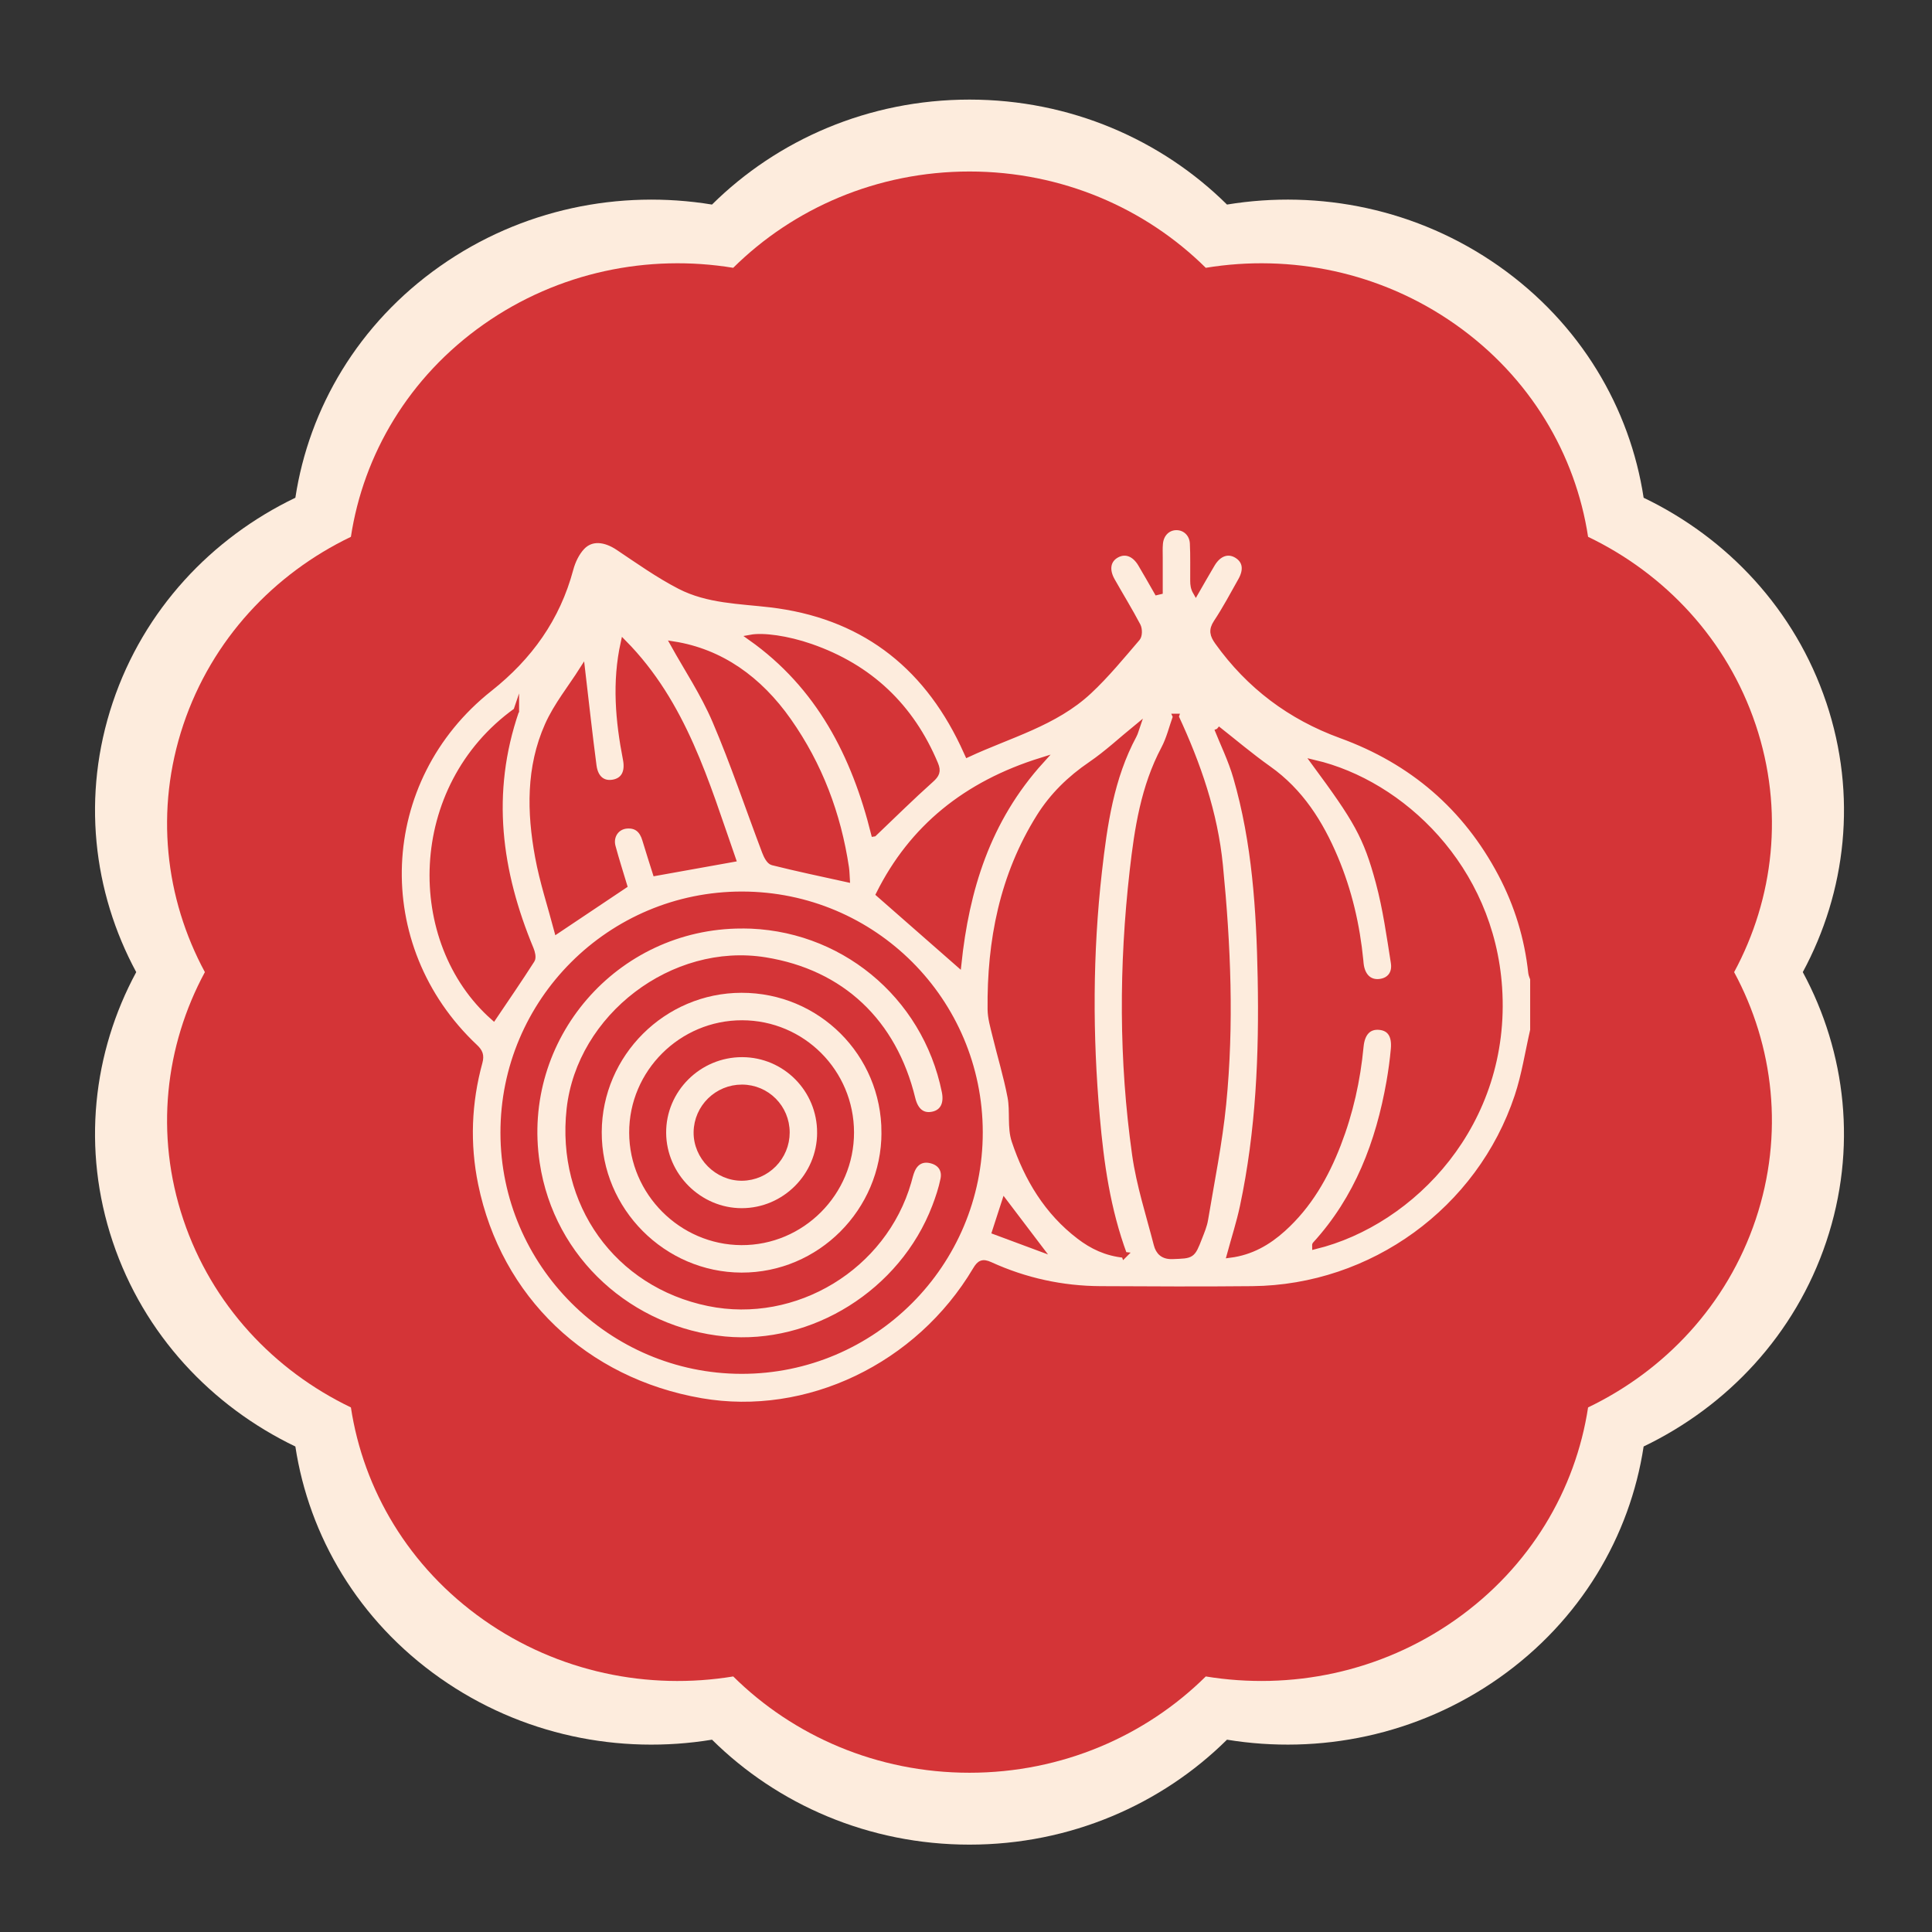
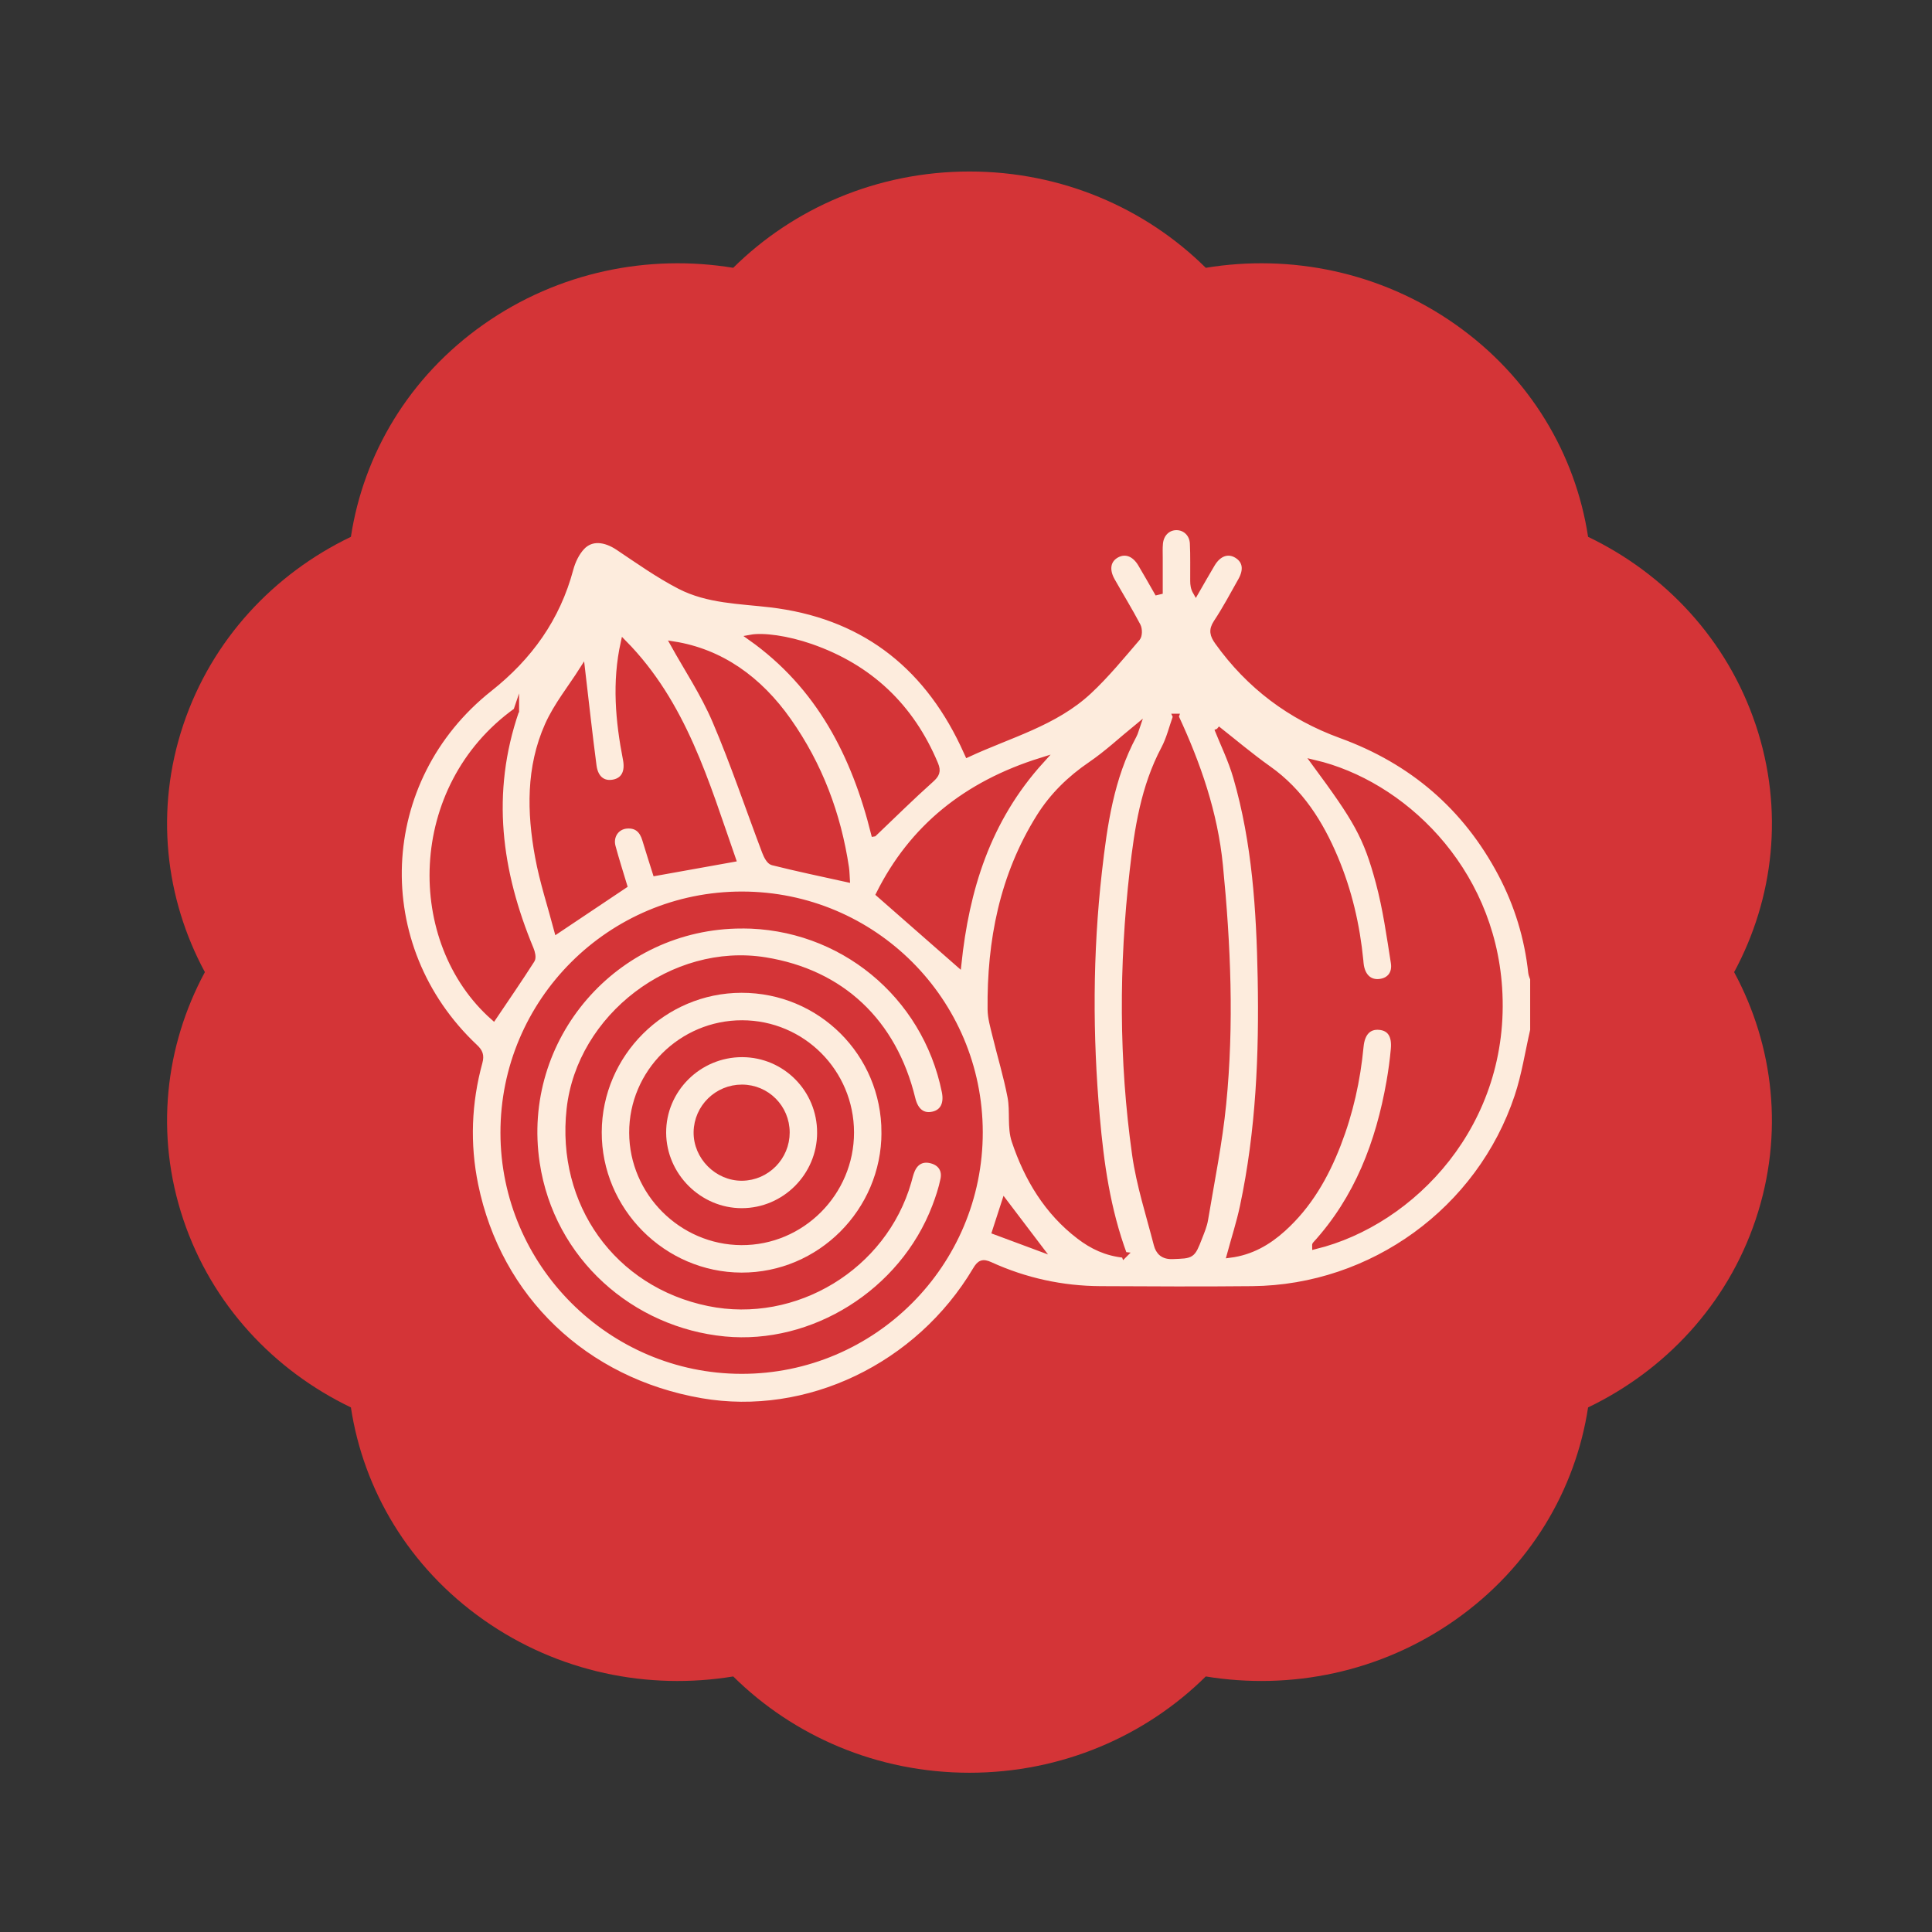
<svg xmlns="http://www.w3.org/2000/svg" id="Capa_1" viewBox="0 0 1000 1000">
  <rect x="0" y="0" width="1000" height="1000" fill="#333333" stroke="none" />
  <defs>
    <style> .cls-1 { fill: #d43437; } .cls-2, .cls-3 { fill: #fdecdd; } .cls-3 { stroke: #d43437; stroke-miterlimit: 10; stroke-width: 3px; } </style>
  </defs>
-   <path class="cls-2" d="M945.27,363.61c-16.14-48.11-51.16-85.14-94.53-105.98-7.06-46.38-32.6-90.09-74.86-119.83-42.26-29.74-93.07-39.76-140.79-31.92-33.86-33.51-81.05-54.33-133.28-54.33s-99.42,20.82-133.28,54.33c-47.73-7.83-98.54,2.19-140.79,31.92-42.26,29.73-67.8,73.44-74.86,119.83-43.36,20.83-78.39,57.86-94.53,105.98-16.14,48.11-10.28,98.01,12.16,139.56-22.44,41.54-28.3,91.44-12.16,139.56,16.14,48.11,51.16,85.14,94.53,105.98,7.06,46.38,32.59,90.09,74.86,119.83,42.25,29.74,93.07,39.76,140.8,31.92,33.85,33.5,81.05,54.32,133.27,54.32s99.42-20.81,133.28-54.32c47.72,7.83,98.53-2.19,140.79-31.93,42.26-29.74,67.8-73.45,74.86-119.83,43.36-20.84,78.39-57.87,94.53-105.98,16.14-48.11,10.28-98.01-12.15-139.55,22.44-41.55,28.3-91.45,12.16-139.56" />
  <path class="cls-1" d="M908.73,375.11c-14.81-44.15-46.95-78.13-86.74-97.25-6.47-42.56-29.91-82.67-68.69-109.95-38.78-27.29-85.4-36.48-129.19-29.29-31.07-30.75-74.37-49.85-122.3-49.85s-91.23,19.1-122.3,49.85c-43.79-7.19-90.42,2.01-129.19,29.29-38.78,27.28-62.21,67.39-68.69,109.95-39.79,19.11-71.93,53.1-86.74,97.25-14.81,44.14-9.43,89.93,11.16,128.06-20.59,38.12-25.97,83.91-11.16,128.06,14.81,44.15,46.95,78.13,86.74,97.25,6.48,42.56,29.91,82.67,68.69,109.96,38.77,27.29,85.4,36.48,129.2,29.29,31.06,30.74,74.37,49.84,122.29,49.84s91.23-19.1,122.3-49.84c43.79,7.18,90.42-2.01,129.19-29.3,38.78-27.29,62.21-67.39,68.69-109.95,39.79-19.12,71.93-53.1,86.74-97.25,14.81-44.15,9.43-89.93-11.15-128.05,20.59-38.12,25.97-83.91,11.16-128.06" />
  <g>
    <path class="cls-3" d="M793.53,533.1c-2.65,11.47-4.4,23.24-8.1,34.36-19.57,58.84-75.2,99.14-137.24,99.75-26.17.26-52.35.14-78.52,0-19.92-.1-39.04-4.27-57.16-12.54-3.93-1.79-5.47-.91-7.53,2.56-29.69,49.99-87.24,77.44-142.05,67.96-60.16-10.41-104.84-53.06-116.9-111.85-4.37-21.31-3.53-42.56,2.2-63.53.98-3.58.13-5.49-2.37-7.85-55.36-52.06-51.97-138.38,7.59-185.53,20.65-16.35,35.02-36.39,41.83-61.91,1.09-4.07,3.13-8.36,5.97-11.38,4.85-5.15,11.98-4.31,18.75.22,10.42,6.98,20.73,14.31,31.84,20.05,14.52,7.5,30.87,7.58,46.8,9.45,46.66,5.48,79.71,30.21,99.85,72.47.79,1.67,1.54,3.35,2.35,5.11,21.68-10.09,45.16-16.12,62.89-32.69,9.01-8.42,16.89-18.07,24.95-27.46,1.12-1.3,1.11-4.7.22-6.39-4.17-7.93-8.89-15.58-13.3-23.39-3.24-5.74-2.22-10.84,2.46-13.34,4.48-2.39,9.19-.66,12.4,4.72,2.88,4.83,5.63,9.74,8.43,14.61.48-.11.96-.22,1.44-.34,0-5.8,0-11.59,0-17.39,0-2.48-.12-4.98.11-7.45.46-5.02,3.95-8.39,8.45-8.41,4.49-.02,8.22,3.33,8.48,8.34.33,6.48.12,12.99.18,19.48.02,1.81.16,3.62,1.41,5.78,2.8-4.86,5.56-9.75,8.43-14.56,3.35-5.62,8.3-7.31,12.84-4.5,4.43,2.74,5.25,7.36,2.07,13.01-4.11,7.32-8.07,14.76-12.7,21.75-2.62,3.96-1.86,6.56.65,10.08,16.29,22.76,37.62,38.78,63.84,48.33,36.77,13.38,64.54,37.14,82.83,71.76,8.46,16.02,13.67,33.1,15.6,51.15.12,1.08.65,2.11.99,3.17v26.37ZM630.01,377.2c2.95,7.44,7.18,16.03,9.8,25.09,9.8,33.85,11.98,68.74,12.66,103.72.78,39.79-.89,79.44-9.21,118.53-1.76,8.27-4.38,16.36-6.73,25,11.06-1.41,19.81-6.5,27.57-13.49,13.36-12.04,22.05-27.19,28.46-43.75,6.31-16.29,10.08-33.18,11.72-50.57.68-7.21,4.19-10.7,9.78-10.16,5.36.52,7.97,4.32,7.33,11.39-.51,5.69-1.28,11.38-2.27,17.01-5.53,31.38-16.51,60.29-38.39,84.23-.15.16-.02.57-.02.87,50.5-12.37,99.93-63.77,95.29-133.78-4.14-62.41-50.66-105.9-95.65-116.45,21.61,29.32,26.81,37.89,33.25,61.89,3.64,13.57,5.59,27.62,7.79,41.53.9,5.7-2.22,9.29-7.07,9.92-5.1.67-8.75-2.33-9.83-8.11-.18-.94-.23-1.89-.32-2.84-1.79-18.35-5.93-36.16-13.1-53.14-7.68-18.18-17.93-34.44-34.48-46.17-9.43-6.68-18.26-14.2-26.59-20.73ZM507.18,586.05c-.06-68.04-55.07-123.04-123.12-123.09-68.21-.05-123.62,55.3-123.53,123.4.08,67.76,55.5,123.16,123.27,123.24,68.09.08,123.44-55.35,123.38-123.56ZM608.61,370.92c-2.02,5.61-3.38,11.46-6.1,16.58-10.54,19.85-13.82,41.54-16.3,63.33-5.56,48.95-5.63,97.97,1.26,146.77,2.22,15.73,7.22,31.09,11.2,46.54.99,3.85,3.33,6.27,8.26,6.07,10.09-.4,10.14-.05,13.88-9.74,1.17-3.02,2.48-6.07,3-9.22,3.31-19.91,7.38-39.76,9.37-59.81,4.1-41.16,2.37-82.33-1.69-123.47-2.68-27.13-11.38-52.29-22.9-77.05ZM581.9,649.54c-8.74-23.65-12.02-47.44-14.14-71.4-3.76-42.35-3.69-84.72,1.1-127,2.76-24.3,6.18-48.51,18.02-70.54.8-1.49,1.16-3.21,1.47-4.09-7.78,6.35-15.32,13.42-23.75,19.17-10.79,7.35-19.83,16.16-26.7,27.15-19.04,30.47-25.59,64.2-25.23,99.58.04,4.44,1.37,8.92,2.43,13.3,2.59,10.72,5.84,21.31,7.9,32.13,1.41,7.44-.22,15.67,2.12,22.67,6.51,19.45,16.86,36.77,33.57,49.49,6.58,5.01,13.83,8.59,23.22,9.53ZM301.35,346.69c-5.94,9.36-13.28,18.39-17.86,28.66-9.73,21.82-9.28,45.04-5.06,68.04,2.37,12.93,6.55,25.53,9.91,38.27,12.36-8.28,23.41-15.67,34.78-23.28-1.9-6.35-4.12-13.23-5.99-20.19-1.46-5.43,1.92-10.34,7.17-10.81,5.22-.46,8.14,2.29,9.59,7.11,1.83,6.1,3.79,12.16,5.43,17.37,13.66-2.45,26.38-4.73,40.04-7.18-13.82-39.51-25.41-80.49-56.59-112.05-4.52,20.46-2.73,40.43,1.15,60.36,1.3,6.65-1.03,10.96-6.33,12-5.38,1.05-9.44-1.94-10.32-8.63-2.16-16.36-3.93-32.77-5.92-49.67ZM267.18,367.89c-55.3,39.69-56,119.64-11.72,158.75,6.64-9.85,13.42-19.69,19.85-29.76.81-1.26.14-3.91-.57-5.62-16.62-40-22.26-80.67-7.56-123.38ZM438.36,455.08c-.11-1.57-.1-3.84-.43-6.06-4.14-27.6-13.72-53.03-29.84-75.96-15.15-21.53-34.99-35.73-59.54-39.59,6.85,12.34,15.57,25.43,21.65,39.65,9.5,22.21,17.16,45.21,25.74,67.82.78,2.06,2.25,4.99,3.93,5.41,12.67,3.19,25.47,5.85,38.49,8.73ZM452.37,431.47c9.9-9.43,19.47-18.91,29.5-27.87,2.92-2.61,3.79-4.36,2.24-8.06-12.49-29.87-33.94-50.2-64.49-60.81-12.18-4.23-24.65-5.9-31.06-4.71,35.48,25.1,53.7,60.92,63.8,101.45ZM454.92,462.79c14.27,12.52,27.86,24.42,41.2,36.13,4.04-38.19,14.83-74.37,42.86-105.26-39,12.15-66.93,34.84-84.06,69.13ZM514.99,637.49c7.72,2.87,14.91,5.54,23.14,8.6-6.53-8.61-12.25-16.14-18.17-23.95-1.67,5.15-3.17,9.81-4.97,15.35Z" />
    <path class="cls-3" d="M383.98,479.07c51.21-.03,94.85,35.71,105,85.99,1.26,6.24-.92,10.57-5.9,11.75-5.39,1.28-9.2-1.59-10.79-8.13-9.67-39.84-36.76-65.33-76.22-71.69-47.64-7.68-96.01,29.12-101.3,77.09-5.39,48.83,24.63,90.73,71.96,100.45,44.85,9.2,90.78-18.69,103.48-62.83.58-2.01,1.02-4.09,1.84-6,1.95-4.54,5.61-6.27,10.25-4.97,4.72,1.32,6.94,4.96,5.98,9.66-.98,4.83-2.57,9.58-4.33,14.2-17.01,44.47-63.37,73.03-108.89,68.65-48.07-4.62-89.58-40.52-97.2-91.2-9.76-64.83,40.56-122.91,106.12-122.95Z" />
    <path class="cls-3" d="M457.75,586.19c0,40.77-33.33,74.12-73.95,74-40.61-.12-74-33.7-73.84-74.27.16-40.43,33.34-73.49,73.83-73.55,40.96-.06,73.96,32.87,73.96,73.82ZM440.54,586.11c-.05-31.24-25.22-56.47-56.41-56.52-31.38-.06-57.06,25.51-56.97,56.71.09,30.95,25.61,56.52,56.58,56.68,31.2.16,56.85-25.52,56.8-56.87Z" />
    <path class="cls-3" d="M424.44,586.29c-.03,22.28-18.22,40.52-40.45,40.56-22.09.04-40.53-18.29-40.69-40.45-.16-22.36,18.33-40.78,40.88-40.72,22.31.06,40.3,18.2,40.26,40.61ZM407.24,586.16c-.01-12.89-10.34-23.26-23.2-23.28-12.83-.02-23.34,10.28-23.53,23.08-.19,12.82,10.78,23.83,23.61,23.69,12.76-.13,23.14-10.67,23.12-23.49Z" />
  </g>
</svg>